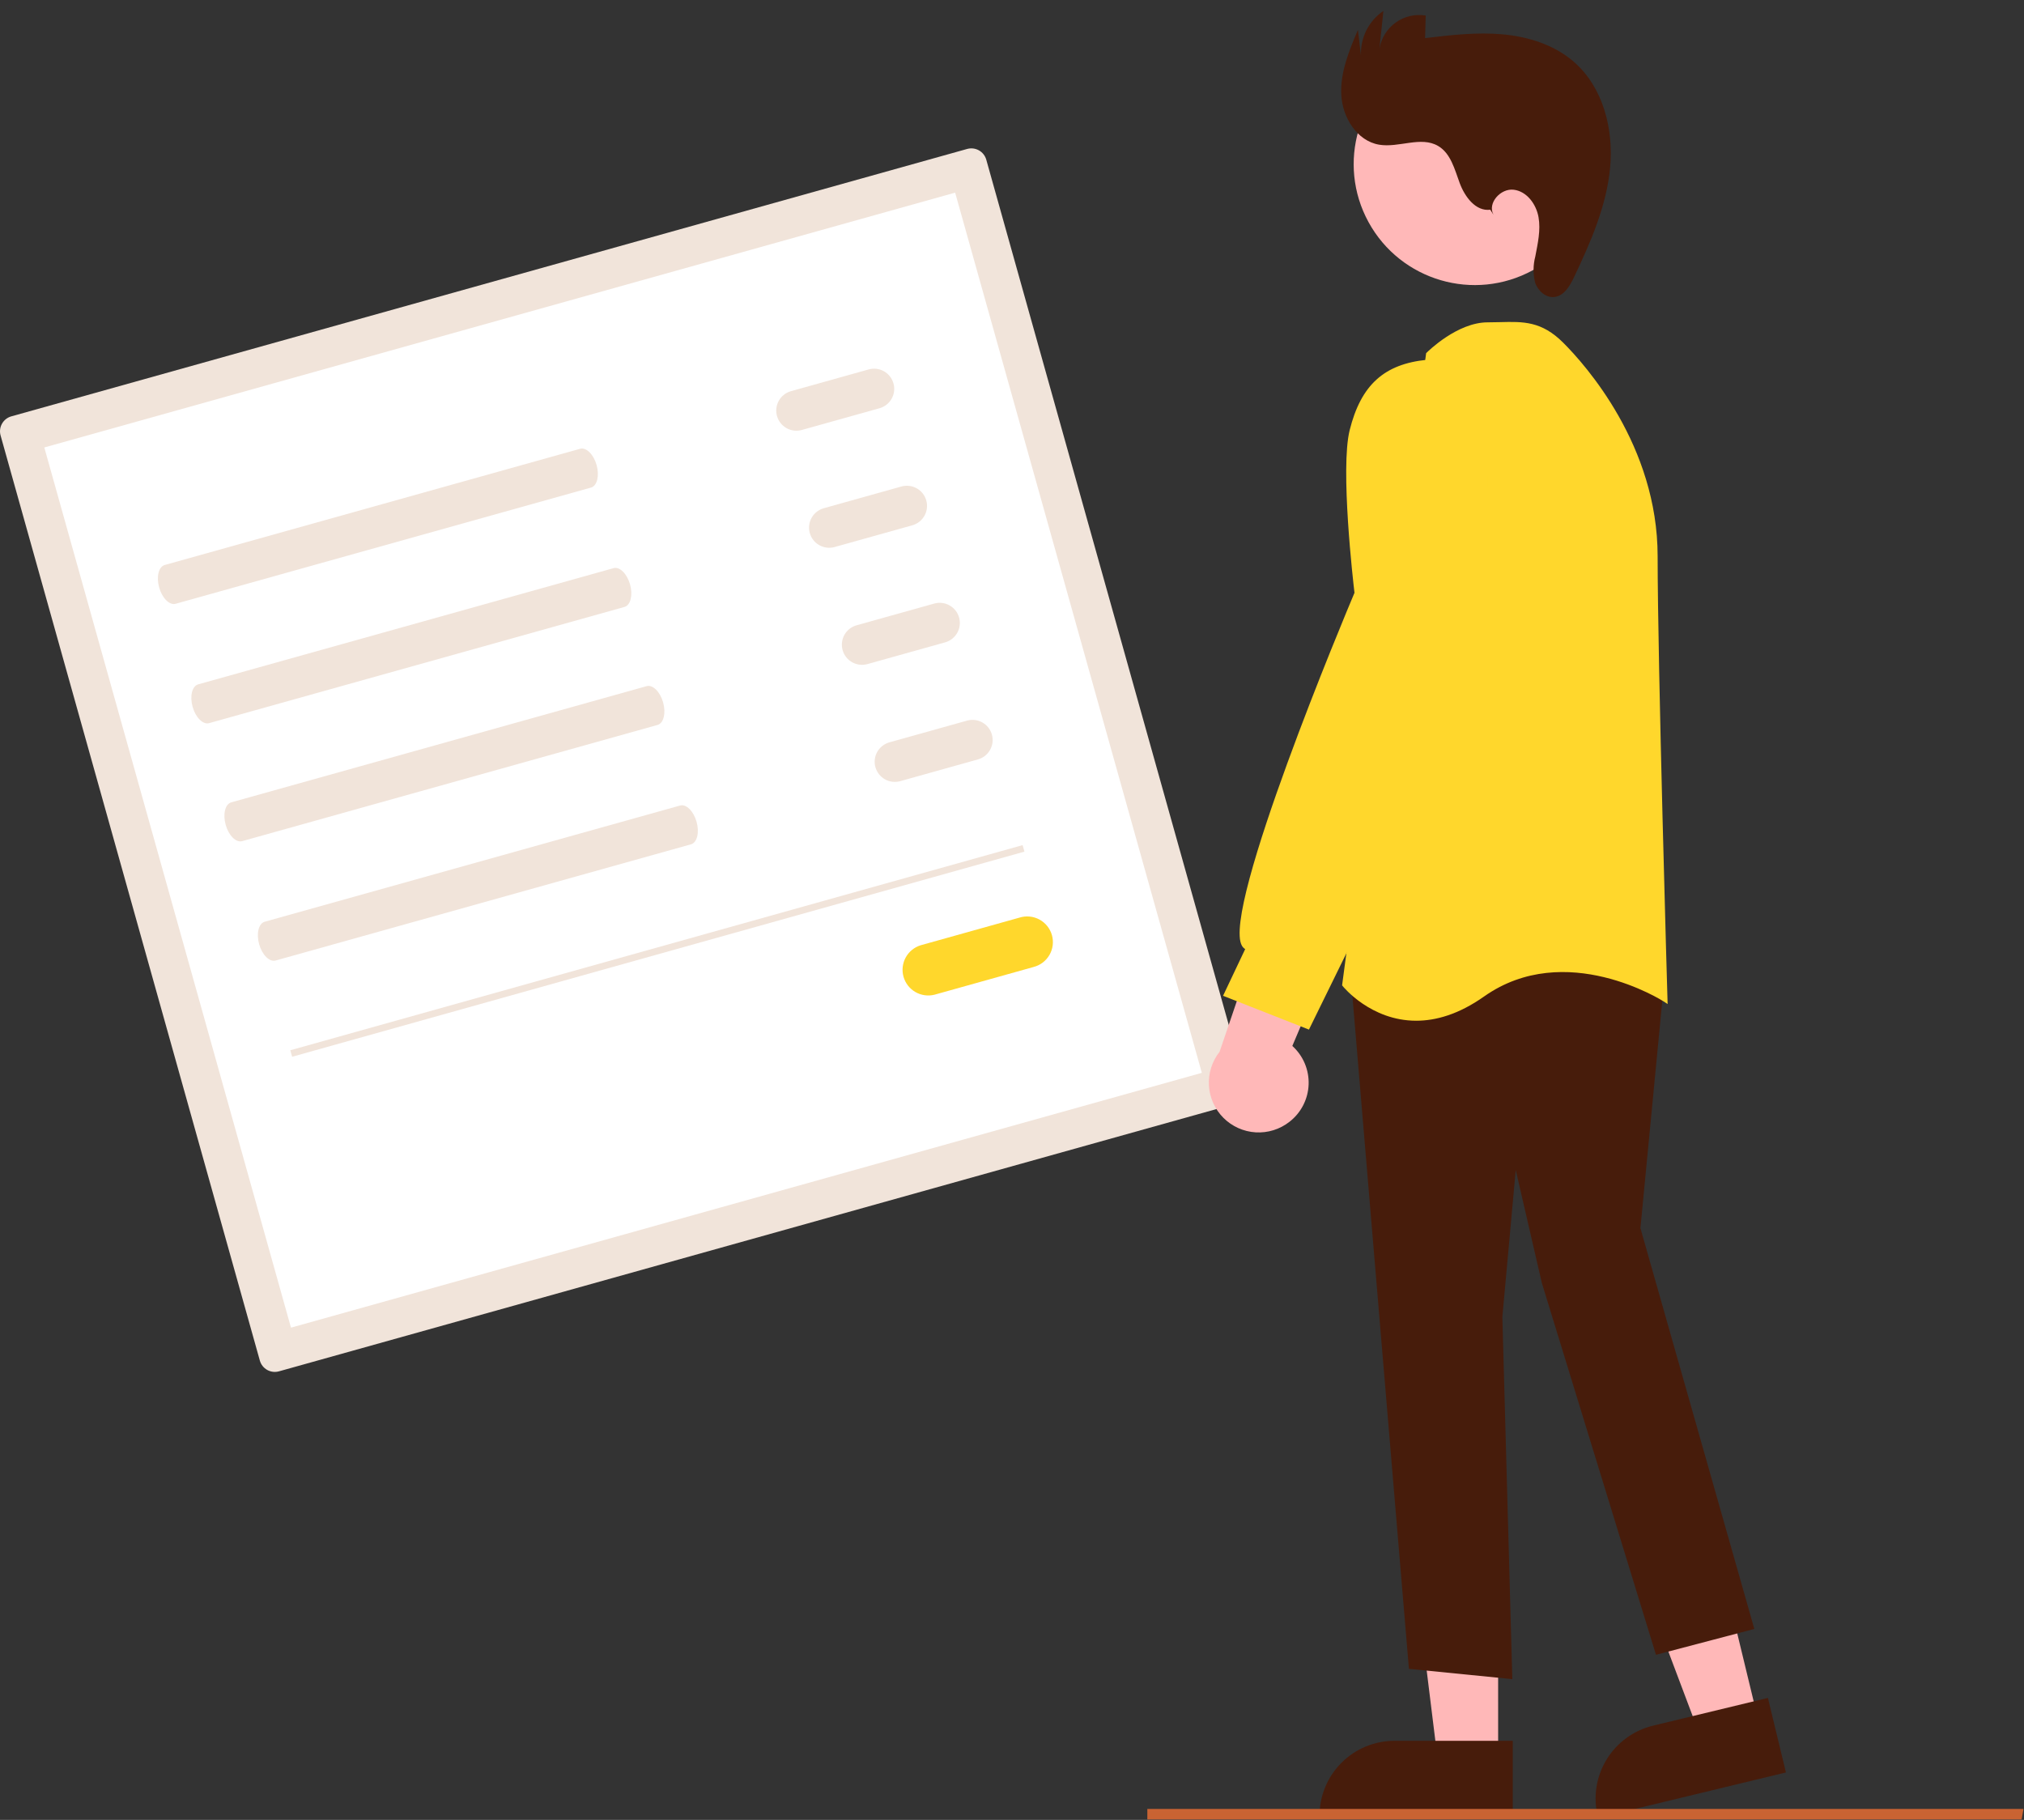
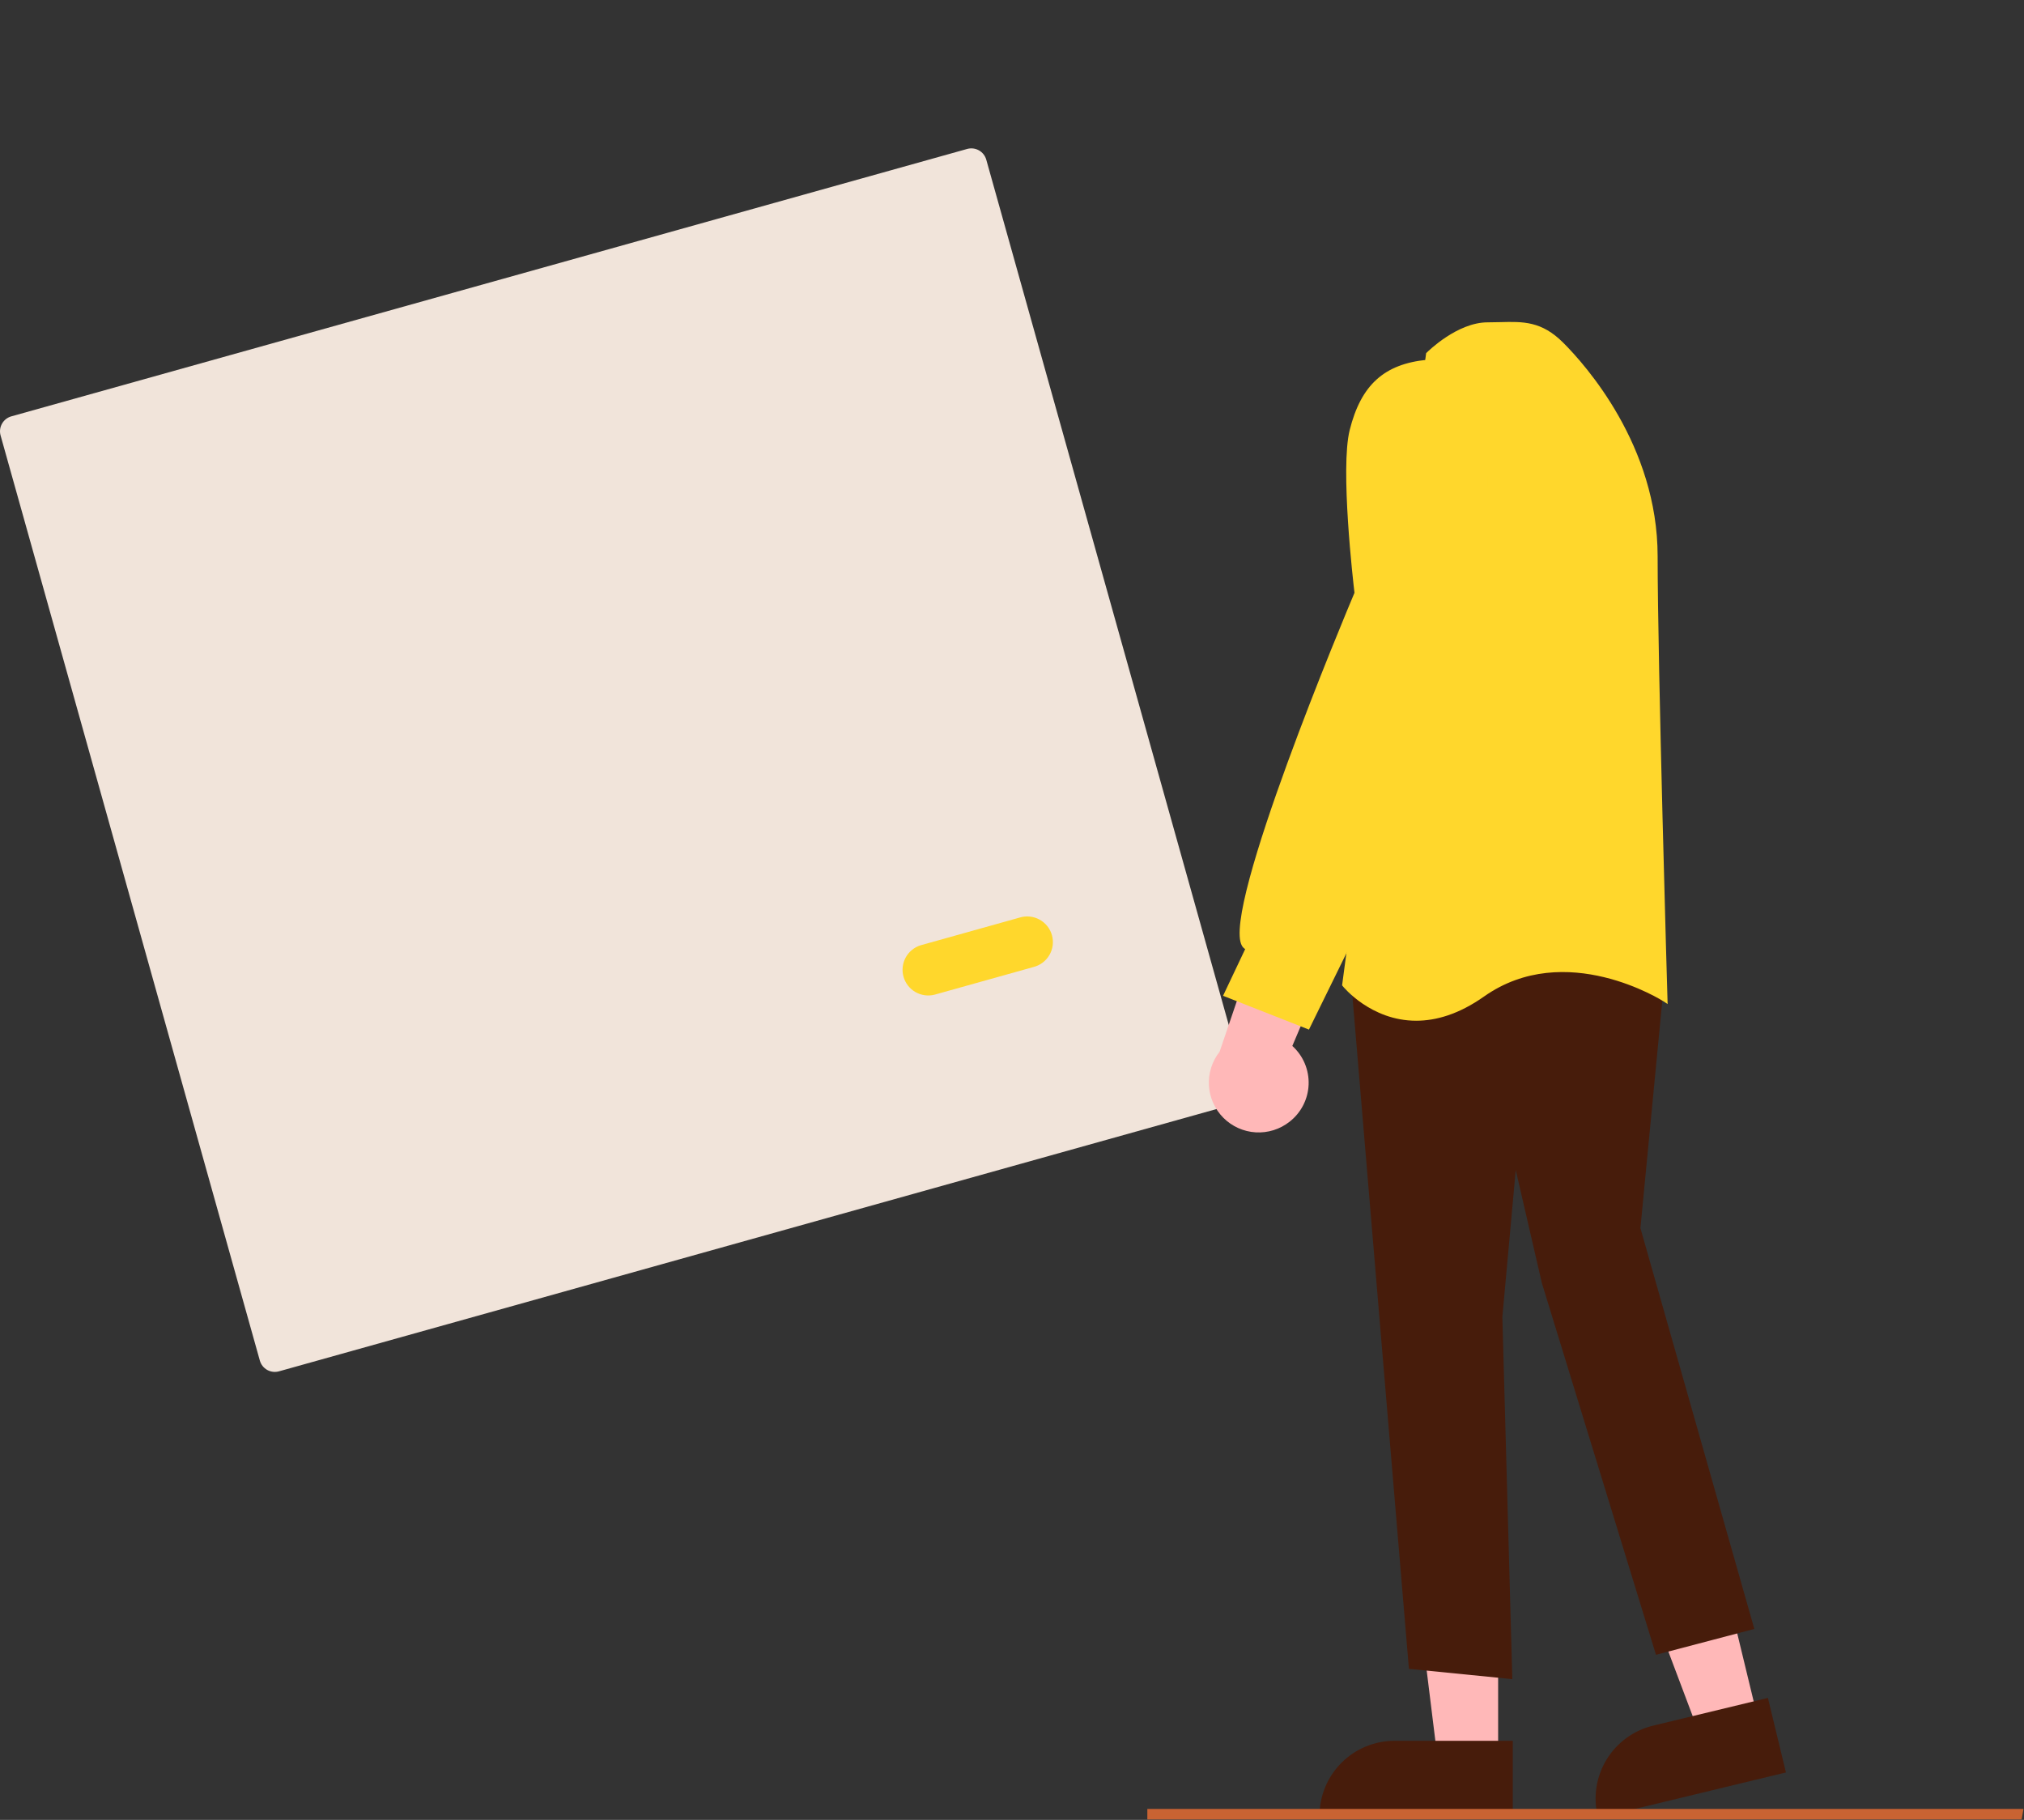
<svg xmlns="http://www.w3.org/2000/svg" width="585" height="526" viewBox="0 0 585 526" fill="none">
  <rect x="0" y="0" width="585" height="526" fill="#333333" stroke="none" />
  <path d="M3.274 120.339C2.13 120.661 1.161 121.423 0.578 122.458C-0.004 123.492 -0.152 124.716 0.167 125.86L75.106 393.252C75.428 394.395 76.19 395.363 77.226 395.945C78.262 396.527 79.487 396.675 80.631 396.356L356.896 319.069C358.04 318.747 359.01 317.986 359.592 316.951C360.175 315.916 360.323 314.692 360.004 313.549L285.065 46.157C284.743 45.014 283.981 44.044 282.945 43.462C281.909 42.88 280.684 42.732 279.539 43.051L3.274 120.339Z" fill="#F1E4DA" />
-   <path d="M84.103 383.731L347.367 310.082L276.067 55.679L12.804 129.329L84.103 383.731Z" fill="white" />
  <path d="M47.61 163.299C45.854 163.794 45.134 166.706 46.001 169.797C46.868 172.888 49.002 175.004 50.757 174.512L170.828 140.921C172.585 140.426 173.304 137.514 172.438 134.423C171.571 131.332 169.437 129.216 167.681 129.708L47.61 163.299Z" fill="#F1E4DA" />
-   <path d="M57.28 197.799C55.524 198.294 54.804 201.206 55.671 204.297C56.538 207.388 58.672 209.504 60.427 209.012L180.498 175.421C182.255 174.926 182.974 172.014 182.108 168.923C181.241 165.832 179.107 163.716 177.351 164.208L57.28 197.799Z" fill="#F1E4DA" />
  <path d="M66.839 231.905C65.082 232.4 64.363 235.312 65.229 238.403C66.096 241.494 68.23 243.61 69.986 243.118L190.057 209.527C191.813 209.032 192.533 206.12 191.666 203.029C190.799 199.938 188.665 197.822 186.91 198.314L66.839 231.905Z" fill="#F1E4DA" />
  <path d="M76.507 266.408C74.751 266.902 74.031 269.814 74.898 272.905C75.765 275.996 77.899 278.112 79.654 277.62L199.725 244.029C201.482 243.534 202.201 240.623 201.335 237.532C200.468 234.441 198.334 232.324 196.578 232.817L76.507 266.408Z" fill="#F1E4DA" />
  <path d="M228.615 113.059C227.878 113.265 227.189 113.614 226.587 114.086C225.985 114.558 225.482 115.144 225.107 115.811C224.732 116.477 224.492 117.211 224.4 117.97C224.309 118.729 224.368 119.499 224.574 120.235C224.781 120.971 225.13 121.66 225.603 122.261C226.075 122.862 226.662 123.365 227.329 123.74C227.996 124.115 228.73 124.355 229.49 124.446C230.25 124.537 231.02 124.478 231.757 124.272L254.204 117.993C255.692 117.576 256.954 116.586 257.712 115.24C258.47 113.895 258.662 112.303 258.245 110.816C257.828 109.329 256.837 108.068 255.49 107.311C254.143 106.554 252.551 106.363 251.062 106.779L228.615 113.059Z" fill="#F1E4DA" />
-   <path d="M238.097 146.892C237.36 147.098 236.671 147.447 236.069 147.92C235.467 148.392 234.964 148.978 234.589 149.644C234.214 150.311 233.973 151.044 233.882 151.803C233.791 152.563 233.85 153.332 234.056 154.068C234.262 154.805 234.612 155.493 235.084 156.095C235.557 156.696 236.144 157.198 236.811 157.573C237.478 157.948 238.212 158.188 238.972 158.28C239.731 158.371 240.502 158.312 241.239 158.106L263.685 151.826C264.422 151.62 265.111 151.271 265.713 150.799C266.315 150.326 266.817 149.74 267.193 149.074C267.568 148.408 267.808 147.674 267.899 146.915C267.991 146.156 267.932 145.386 267.725 144.65C267.519 143.913 267.17 143.225 266.697 142.624C266.224 142.022 265.638 141.52 264.971 141.145C264.304 140.77 263.57 140.53 262.81 140.439C262.05 140.347 261.28 140.406 260.543 140.613L238.097 146.892Z" fill="#F1E4DA" />
  <path d="M247.58 180.726C246.091 181.142 244.83 182.132 244.072 183.478C243.314 184.824 243.123 186.416 243.54 187.903C243.956 189.39 244.947 190.65 246.294 191.407C247.642 192.164 249.235 192.356 250.723 191.939L273.169 185.66C274.657 185.243 275.919 184.253 276.677 182.907C277.435 181.562 277.626 179.97 277.21 178.483C276.793 176.996 275.802 175.735 274.455 174.978C273.108 174.221 271.515 174.03 270.027 174.446L247.58 180.726Z" fill="#F1E4DA" />
  <path d="M257.061 214.559C256.325 214.766 255.635 215.115 255.034 215.587C254.432 216.059 253.929 216.645 253.554 217.312C253.178 217.978 252.938 218.712 252.847 219.471C252.756 220.23 252.815 221 253.021 221.736C253.228 222.473 253.577 223.161 254.05 223.762C254.523 224.364 255.109 224.866 255.776 225.241C256.443 225.616 257.178 225.856 257.938 225.947C258.697 226.038 259.468 225.979 260.205 225.773L282.651 219.493C283.388 219.287 284.077 218.938 284.679 218.465C285.28 217.993 285.783 217.407 286.158 216.741C286.534 216.074 286.774 215.341 286.865 214.581C286.956 213.822 286.897 213.053 286.691 212.316C286.484 211.58 286.135 210.891 285.662 210.29C285.189 209.689 284.603 209.186 283.936 208.812C283.269 208.437 282.534 208.197 281.774 208.106C281.015 208.014 280.244 208.073 279.507 208.28L257.061 214.559Z" fill="#F1E4DA" />
  <path d="M266.117 273.204C264.264 273.772 262.706 275.041 261.776 276.741C260.847 278.44 260.619 280.436 261.142 282.301C261.665 284.166 262.896 285.753 264.574 286.723C266.252 287.693 268.243 287.969 270.122 287.493L298.72 279.491C299.68 279.248 300.582 278.815 301.372 278.218C302.162 277.621 302.825 276.872 303.321 276.015C303.817 275.158 304.137 274.211 304.261 273.229C304.386 272.247 304.312 271.25 304.045 270.297C303.778 269.344 303.322 268.454 302.706 267.679C302.089 266.904 301.323 266.261 300.454 265.786C299.585 265.311 298.629 265.015 297.643 264.915C296.658 264.815 295.662 264.913 294.715 265.203L266.117 273.204Z" fill="#FFD72C" />
  <path d="M295.565 244.266L83.908 303.556L84.436 305.435L296.093 246.145L295.565 244.266Z" fill="#F1E4DA" />
  <path d="M508.155 497.058L491.181 501.159L467.274 437.696L492.327 431.645L508.155 497.058Z" fill="#FFB8B8" />
  <path d="M461.895 525.403L461.78 524.929C460.434 519.342 461.362 513.45 464.359 508.545C467.357 503.641 472.179 500.124 477.768 498.768L510.98 490.747L516.193 512.289L461.895 525.403Z" fill="#471C0B" />
  <path d="M433.01 508.612H415.541L407.233 441.314H433.006L433.01 508.612Z" fill="#FFB8B8" />
  <path d="M437.239 525.302H381.377V524.814C381.378 519.066 383.663 513.553 387.732 509.489C391.8 505.424 397.317 503.14 403.071 503.14H437.239V525.302Z" fill="#471C0B" />
  <path d="M407.224 482.34L390.264 280.441L460.457 267.515L460.735 267.465L481.285 280.66L474.135 354.964L507.059 470.81L478.631 478.284L445.649 370.843L438.097 338.171L434.23 380.626L437.107 485.321L407.224 482.34Z" fill="#471C0B" />
  <path d="M388.095 285.021L387.909 284.786L412.165 102.323L412.197 102.084L412.368 101.913C412.726 101.556 421.223 93.166 429.965 93.166C431.229 93.166 432.429 93.134 433.582 93.106C440.267 92.933 445.555 92.793 451.835 99.067C458.233 105.46 479.108 128.799 479.108 160.766C479.108 191.708 481.928 287.864 481.955 288.831L481.995 290.191L480.855 289.449C480.573 289.269 452.496 271.407 428.948 288.011C421.59 293.206 414.979 295.02 409.326 295.02C396.173 295.018 388.207 285.164 388.095 285.021Z" fill="#FFD72C" />
-   <path d="M443.029 78.108C459.983 68.849 466.214 47.61 456.946 30.672C447.679 13.732 426.421 7.507 409.467 16.767C392.513 26.026 386.282 47.264 395.55 64.203C404.818 81.142 426.075 87.368 443.029 78.108Z" fill="#FFB8B8" />
  <path d="M372.693 324.234C374.348 322.952 375.702 321.324 376.659 319.463C377.616 317.602 378.153 315.554 378.233 313.464C378.312 311.373 377.931 309.29 377.118 307.362C376.304 305.435 375.077 303.708 373.524 302.305L393.392 255.482L367.377 260.265L352.498 303.996C350.311 306.76 349.216 310.229 349.418 313.745C349.621 317.262 351.108 320.583 353.597 323.077C356.086 325.572 359.405 327.068 362.924 327.281C366.444 327.494 369.92 326.41 372.693 324.234Z" fill="#FFB8B8" />
  <path d="M353.499 287.812L359.897 274.316C359.502 274.079 359.176 273.741 358.953 273.338C352.976 262.988 389.081 177.038 391.488 171.337C391.117 168.236 387.331 135.378 390.103 124.302C393.365 111.264 400.064 105.188 412.502 103.984C426.217 102.698 429.919 121.307 429.957 121.496L429.97 169.338L414.227 224.41L378.326 297.581L353.499 287.812Z" fill="#FFD72C" />
-   <path d="M430.725 60.613C426.531 61.159 423.367 56.872 421.9 52.909C420.433 48.946 419.316 44.332 415.668 42.191C410.687 39.266 404.312 42.784 398.616 41.82C392.179 40.73 387.999 33.918 387.673 27.407C387.346 20.896 389.938 14.634 392.483 8.63L393.372 16.091C393.254 13.562 393.786 11.046 394.919 8.781C396.052 6.517 397.748 4.582 399.843 3.159L398.698 14.107C398.942 12.596 399.482 11.149 400.287 9.848C401.092 8.546 402.146 7.417 403.389 6.523C404.632 5.63 406.039 4.991 407.53 4.642C409.021 4.294 410.566 4.243 412.077 4.493L411.896 11.016C419.324 10.133 426.823 9.25 434.275 9.921C441.728 10.593 449.233 12.949 454.882 17.853C463.331 25.188 466.417 37.272 465.381 48.404C464.345 59.536 459.744 70 454.95 80.105C453.743 82.648 452.075 85.516 449.277 85.84C446.764 86.131 444.464 84.032 443.683 81.628C443.081 79.16 443.104 76.582 443.751 74.126C444.458 70.372 445.349 66.537 444.684 62.775C444.02 59.014 441.312 55.297 437.516 54.837C433.721 54.377 429.841 58.71 431.663 62.065L430.725 60.613Z" fill="#471C0B" />
  <path d="M583.886 525.382H332.117V523.326H584.258L583.886 525.382Z" fill="#C96332" stroke="#C96333" />
</svg>